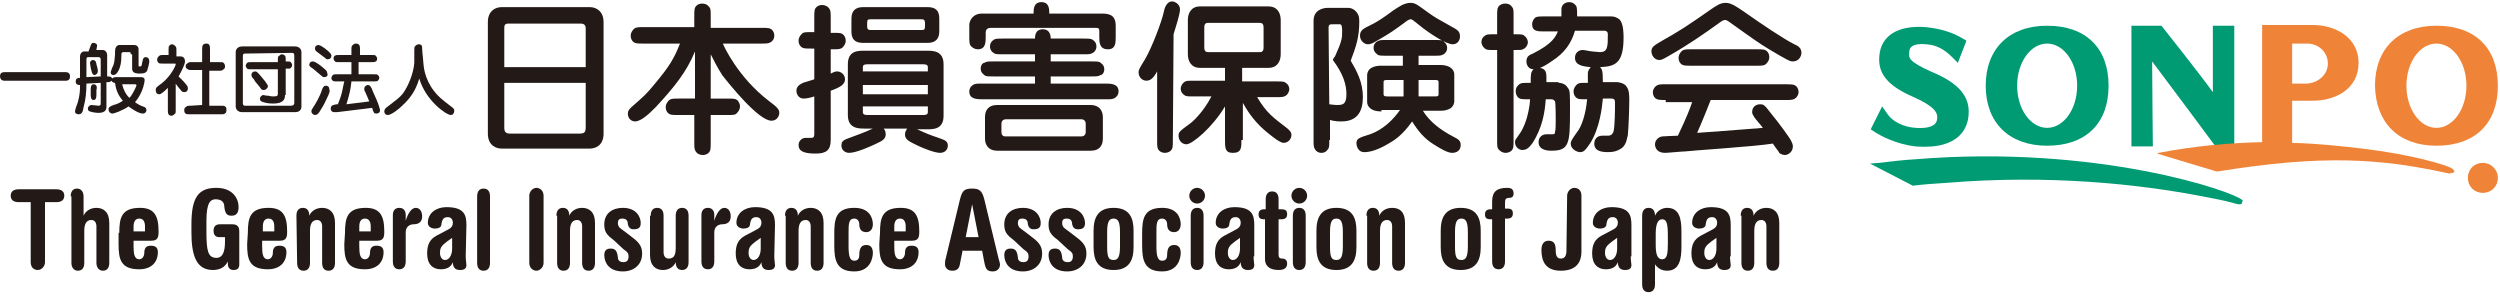
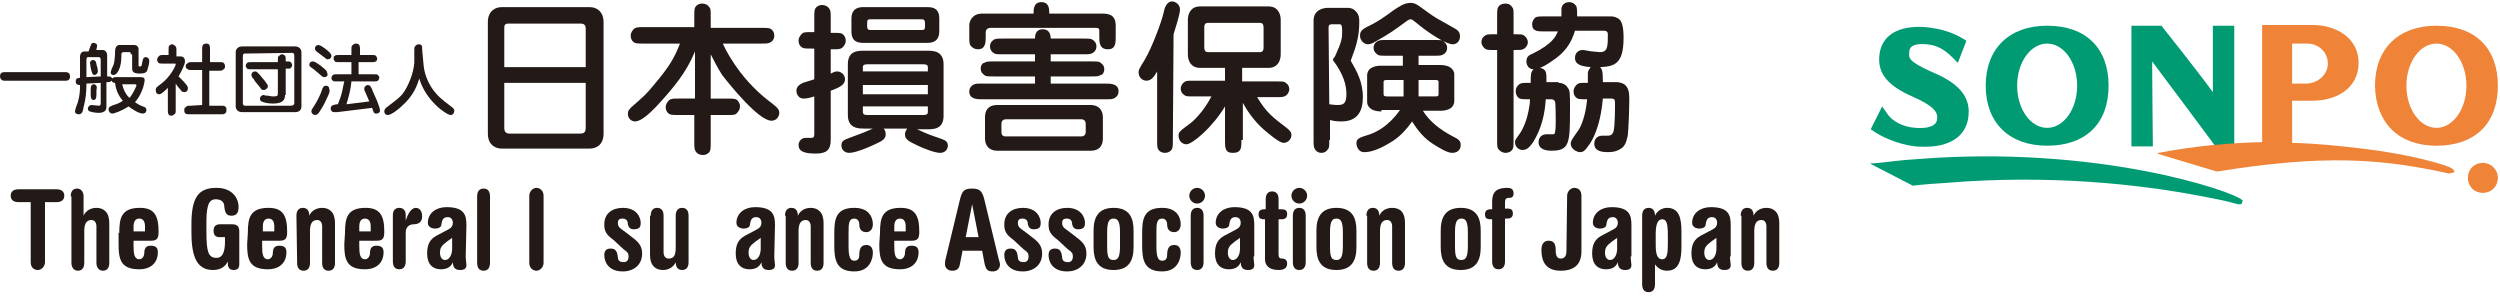
<svg xmlns="http://www.w3.org/2000/svg" version="1.1" baseProfile="tiny" id="header-logo" x="0px" y="0px" viewBox="0 0 350 42" xml:space="preserve">
  <g>
    <path id="Fill-1" fill-rule="evenodd" fill="#231916" d="M70.6,11.6v6.3c0,0.2,0,0.8,0.7,0.8h9.9c0.7,0,0.8-0.3,0.8-0.9v-6.2   C82,11.6,70.6,11.6,70.6,11.6z M82,9.4V4.1c0-0.3,0-0.8-0.7-0.8H71.2c-0.6,0-0.6,0.3-0.6,0.7v5.4H82z M84.5,18.7   c0,1.8-1.3,2.1-1.9,2.1H70.2c-0.7,0-1.9-0.4-1.9-2.1V3.1c0-1.6,1.1-2.1,1.9-2.1h12.4c0.9,0,1.9,0.6,1.9,2.1V18.7z" />
    <path id="Fill-3" fill-rule="evenodd" fill="#231916" d="M99.5,13.8h2.3c0.9,0,1.2,0,1.5,0.3c0.2,0.3,0.3,0.5,0.3,0.8   c0,0.4-0.2,0.7-0.5,1c-0.2,0.2-0.5,0.2-1.3,0.2h-2.3v3.8c0,0.9,0,1.2-0.3,1.5c-0.2,0.2-0.5,0.3-0.8,0.3c-0.5,0-0.8-0.2-1-0.5   s-0.2-0.6-0.2-1.3v-3.8H95c-0.9,0-1.2,0-1.5-0.3c-0.2-0.2-0.3-0.5-0.3-0.8c0-0.4,0.2-0.7,0.5-1c0.3-0.2,0.6-0.2,1.3-0.2h2.3V7.2   c-1.2,2.9-2.9,5-5.5,7.8c-0.8,0.8-2,2-2.9,2c-0.4,0-1-0.3-1-1.1c0-0.4,0.2-0.6,0.5-0.9c1.7-1.5,2-1.7,3.3-3.3   c2.1-2.5,2.7-3.6,3.5-5.6h-5.1c-0.9,0-1.2,0-1.5-0.3c-0.2-0.2-0.3-0.5-0.3-0.8c0-0.5,0.3-0.8,0.5-1c0.3-0.2,0.6-0.2,1.3-0.2h7.1   V2.3c0-0.9,0-1.2,0.3-1.5c0.2-0.2,0.5-0.3,0.8-0.3c0.5,0,0.8,0.2,1,0.5c0.2,0.2,0.2,0.5,0.2,1.3v1.6h7.1c0.9,0,1.2,0,1.5,0.3   c0.2,0.2,0.3,0.5,0.3,0.8c0,0.5-0.3,0.8-0.5,0.9c-0.3,0.2-0.6,0.2-1.3,0.2h-5.4c0.1,0.3,2.1,4.7,6.4,8c1.2,0.9,1.5,1.2,1.5,1.7   c0,0.4-0.3,1.1-1.1,1.1c-1.8,0-5.9-5.1-6.9-6.4c-0.7-1.1-1.2-2.1-1.6-2.9C99.5,7.6,99.5,13.8,99.5,13.8z" />
    <path id="Fill-5" fill-rule="evenodd" fill="#231916" d="M128.9,4.2c0.5,0,0.6,0,0.6-0.6V3.3c0-0.6-0.2-0.6-0.6-0.6H122   c-0.5,0-0.6,0-0.6,0.6v0.3c0,0.6,0.2,0.6,0.6,0.6H128.9z M120.8,14.9v0.8c0,0.4,0.4,0.4,0.7,0.4h7.7c0.3,0,0.7,0,0.7-0.4v-0.8   C129.9,14.9,120.8,14.9,120.8,14.9z M120.8,13.2h9.1v-1.3h-9.1C120.8,11.9,120.8,13.2,120.8,13.2z M129.9,10V9.4   c0-0.4-0.4-0.4-0.7-0.4h-7.7c-0.3,0-0.7,0-0.7,0.4V10H129.9z M120.8,6c-1.1,0-1.6-0.5-1.6-1.6V2.6c0-1.1,0.6-1.6,1.6-1.6h9.1   c1.1,0,1.6,0.5,1.6,1.6v1.8c0,1.1-0.6,1.6-1.6,1.6C129.9,6,120.8,6,120.8,6z M123.7,18c0.1,0.1,0.3,0.3,0.3,0.8   c0,0.6-0.4,0.9-1.3,1.3c-0.6,0.3-2.8,1.3-3.8,1.3c-0.7,0-1.1-0.5-1.1-1c0-0.7,0.3-0.8,1.4-1.2c1.1-0.4,1.9-0.7,3-1.2H121   c-0.8,0-2.3,0-2.3-1.9V9c0-1.9,1.4-1.9,2.3-1.9h8.8c0.8,0,2.3,0,2.3,1.9v7.2c0,1.9-1.4,1.9-2.3,1.9h-1.4c1.3,0.6,1.8,0.8,3,1.2   c0.8,0.3,1.3,0.4,1.3,1.1c0,0.3-0.2,1-1.1,1c-0.7,0-2.3-0.6-3.3-1.1c-1.3-0.6-1.6-0.9-1.6-1.5c0-0.4,0.2-0.6,0.3-0.8   C127,18,123.7,18,123.7,18z M116.6,4.6c1,0,1.2,0,1.5,0.3c0.2,0.2,0.3,0.5,0.3,0.8c0,0.5-0.3,0.8-0.5,1c-0.3,0.2-0.6,0.2-1.3,0.2   h-0.3v3.4c0.4-0.2,0.6-0.3,0.9-0.3c0.5,0,1.1,0.4,1.1,1.1c0,0.7-0.6,1.1-2,1.6v6.9c0,1.4-0.6,1.9-2.1,1.9c-1.6,0-2.4-0.3-2.4-1.2   c0-0.5,0.4-1,1-1c0.1,0,0.6,0,0.8,0c0.4,0,0.4-0.3,0.4-0.6v-5.2c-0.6,0.2-1.1,0.3-1.5,0.3c-0.6,0-1-0.5-1-1.1   c0-0.5,0.3-0.8,0.9-1.1c0.3-0.1,1.3-0.4,1.6-0.5V6.8h-0.4c-0.9,0-1.2,0-1.5-0.3c-0.2-0.2-0.3-0.5-0.3-0.8c0-0.5,0.3-0.8,0.5-1   s0.5-0.2,1.3-0.2h0.4v-2c0-0.9,0-1.2,0.3-1.5c0.2-0.2,0.5-0.3,0.8-0.3c0.4,0,0.8,0.2,1,0.5s0.2,0.6,0.2,1.3v2.1H116.6z" />
    <path id="Fill-7" fill-rule="evenodd" fill="#231916" d="M140.8,16.7c-0.3,0-0.6,0.2-0.6,0.6v1.2c0,0.4,0.2,0.6,0.6,0.6h10.6   c0.3,0,0.6-0.2,0.6-0.6v-1.2c0-0.3-0.2-0.6-0.6-0.6H140.8z M152.7,14.7c1.1,0,1.7,0.7,1.7,1.7v3c0,1-0.5,1.7-1.7,1.7h-13.1   c-1.1,0-1.7-0.7-1.7-1.7v-3c0-1,0.5-1.7,1.7-1.7H152.7z M154.1,1.9c0.9,0,2.1,0,2.1,1.7v1.5c0,0.9,0,1.8-1.1,1.8   c-1.2,0-1.2-1-1.2-1.8V4.3c0-0.3-0.1-0.4-0.5-0.4h-14.7c-0.5,0-0.7,0.3-0.7,0.6v0.6c0,0.8,0,1.8-1.1,1.8c-0.4,0-0.7-0.2-0.8-0.3   c-0.4-0.3-0.4-0.6-0.4-1.5V3.5c0-0.5,0.4-1.6,1.8-1.6h7.2c0-0.6,0-1.6,1.1-1.6s1.1,1,1.1,1.6H154.1z M140.4,7.6   c-0.8,0-1.1,0-1.3-0.2c-0.2-0.1-0.5-0.4-0.5-0.9s0.3-0.8,0.5-0.9c0.2-0.2,0.6-0.2,1.3-0.2h4.5c0-0.3,0-1.3,1.1-1.3s1.1,1.1,1.1,1.3   h4.6c0.7,0,1.1,0,1.3,0.2c0.2,0.1,0.5,0.4,0.5,0.9s-0.3,0.8-0.5,0.9c-0.3,0.2-0.6,0.2-1.3,0.2h-4.6v1h5.7c0.8,0,1.1,0,1.3,0.2   c0.1,0.1,0.5,0.3,0.5,0.9c0,0.5-0.3,0.8-0.5,0.8c-0.3,0.2-0.6,0.2-1.3,0.2h-5.7v1h7.6c0.8,0,1.9,0,1.9,1.1c0,0.4-0.2,0.7-0.5,0.9   s-0.6,0.2-1.3,0.2h-17.2c-0.8,0-1.9,0-1.9-1.1c0-0.4,0.2-0.7,0.5-0.9s0.6-0.2,1.3-0.2h7.4v-1h-5.8c-0.8,0-1.1,0-1.3-0.2   c-0.1-0.1-0.5-0.3-0.5-0.9c0-0.5,0.3-0.8,0.5-0.8c0.3-0.2,0.6-0.2,1.3-0.2h5.8v-1C144.9,7.6,140.4,7.6,140.4,7.6z" />
    <path id="Fill-10" fill-rule="evenodd" fill="#231916" d="M169.1,3.2c-0.4,0-0.5,0.3-0.5,0.6v2.9c0,0.4,0.2,0.6,0.5,0.6h7.3   c0.4,0,0.5-0.3,0.5-0.6V3.8c0-0.4-0.2-0.6-0.5-0.6C176.4,3.2,169.1,3.2,169.1,3.2z M173.8,19.6c0,1.1,0,1.8-1.2,1.8   c-1.1,0-1.1-0.7-1.1-1.8v-4.7c-1.8,3-4.6,5.3-5.4,5.3c-0.6,0-1.1-0.5-1.1-1.2c0-0.5,0.1-0.6,1.6-1.7c0.3-0.2,1.8-1.5,3-3.8h-2.5   c-0.8,0-1.1,0-1.3-0.2c-0.5-0.3-0.5-0.8-0.5-0.9c0-0.4,0.3-0.8,0.5-0.9c0.2-0.2,0.5-0.2,1.3-0.2h4.4V9.5H168   c-1.2,0-1.7-0.9-1.7-1.9V2.8c0-1,0.5-1.9,1.7-1.9h9.6c1.2,0,1.7,0.9,1.7,1.9v4.8c0,1-0.5,1.9-1.7,1.9h-3.7v1.9h4.8   c0.8,0,1.1,0,1.3,0.2c0.5,0.3,0.5,0.8,0.5,0.9c0,0.4-0.3,0.8-0.5,0.9c-0.3,0.2-0.6,0.2-1.3,0.2H176c1.3,2.2,2.3,2.9,4,4.2   c0.8,0.6,0.8,0.9,0.8,1.1c0,0.6-0.5,1.1-1.1,1.1s-2.1-1.3-2.7-1.8c-1.6-1.4-2.5-2.9-3-3.8v5.2H173.8z M164.2,19.6   c0,0.9,0,1.2-0.3,1.5c-0.1,0.1-0.4,0.3-0.8,0.3c-0.3,0-0.6-0.1-0.8-0.3c-0.3-0.3-0.3-0.6-0.3-1.5V10c-0.4,0.7-0.8,1.3-1.5,1.3   c-0.5,0-1.1-0.4-1.1-1.2c0-0.3,0.1-0.5,0.9-1.8c1-1.7,2.3-5.2,2.6-6.5c0.1-0.6,0.4-1.6,1.2-1.6c0.4,0,1.1,0.4,1.1,1.1   s-0.6,2.5-0.9,3.5L164.2,19.6L164.2,19.6z" />
    <path id="Fill-13" fill-rule="evenodd" fill="#231916" d="M198.6,13.5h2.2c0.4,0,0.6,0,0.6-0.3v-1.7c0-0.3-0.2-0.3-0.6-0.3h-2.2   V13.5z M196.5,11.2h-2.2c-0.4,0-0.6,0-0.6,0.3v1.7c0,0.3,0.3,0.3,0.6,0.3h2.2V11.2z M203.4,6.2c-1,0-3.3-1.6-4.1-2.2   c-1.5-1.2-1.6-1.3-1.8-1.3s-0.3,0.1-0.5,0.2c-1.9,1.4-2.3,1.7-4.4,2.9c-0.5,0.3-0.8,0.4-1.1,0.4c-0.5,0-1.1-0.5-1.1-1.2   c0-0.8,0.5-1,1.7-1.6c0.8-0.4,1.7-1,2.9-1.9c0.9-0.6,1.6-1.1,2.5-1.1c0.7,0,1.1,0.4,2.5,1.4c1,0.7,1,0.7,3.7,2.2   c0.3,0.2,0.7,0.4,0.7,1.1C204.4,5.8,203.9,6.2,203.4,6.2z M193.4,15.6c-1.8,0-2-1-2-1.3v-3.8c0,0,0-0.8,0.8-1.1   c0.5-0.2,0.9-0.2,1.2-0.2h3V7.8h-2.3c-0.8,0-1.1,0-1.3-0.2c-0.4-0.3-0.5-0.6-0.5-0.9c0-0.5,0.3-0.8,0.5-0.9   c0.3-0.2,0.6-0.2,1.3-0.2h6.7c0.8,0,1.1,0,1.3,0.2c0.4,0.3,0.5,0.6,0.5,0.9c0,0.5-0.3,0.8-0.5,0.9c-0.3,0.2-0.6,0.2-1.3,0.2h-2.2   v1.3h3c1.8,0,2,1,2,1.3v3.8c0,0,0,0.8-0.8,1.1c-0.5,0.2-0.8,0.2-1.2,0.2h-2.4c1,1.6,2.5,2.7,4.2,3.6c0.8,0.4,1.1,0.6,1.1,1.2   c0,0.8-0.6,1.1-1.2,1.1c-0.7,0-1.8-0.7-2.6-1.2c-1.3-0.8-2.2-1.9-3-3.2c-1.4,2-2.6,2.7-3.3,3.1c-1.5,0.9-2.6,1.2-3.4,1.2   c-1,0-1.1-1.1-1.1-1.2c0-0.7,0.3-0.8,1.9-1.3c0.8-0.3,2.5-1,4.2-3.4h-2.6V15.6z M186.1,14.6c0.2,0,0.6,0.1,1.1,0.1   c0.8,0,1.3-0.1,1.3-1.5c0-1.3-0.4-2.8-1.9-4.8c0.1-0.3,0.2-0.4,0.3-0.5c1-2.2,1-2.6,1-3.5c0-0.4,0-1-0.3-1h-1c-0.4,0-0.6,0-0.6,0.5   L186.1,14.6L186.1,14.6z M186.1,19.6c0,0.8,0,1.1-0.2,1.3c-0.3,0.5-0.8,0.5-0.9,0.5c-0.5,0-0.8-0.3-0.9-0.5   c-0.2-0.3-0.2-0.6-0.2-1.3V2.9c0-1.5,1.3-1.8,2-1.8h2.8c0.6,0,1,0.3,1.3,0.7c0.2,0.3,0.3,0.6,0.3,1.2c0,2.1-0.4,3.4-1.2,5.5   c0.8,1.4,1.7,2.9,1.7,5.1c0,1.9-0.7,3.4-3,3.4c-0.3,0-0.9,0-1.6-0.2v2.8H186.1z" />
    <path id="Fill-15" fill-rule="evenodd" fill="#231916" d="M218.2,11.6c0.1,0,0.9,0,1.3,0.7c0.3,0.4,0.3,0.6,0.3,3.2   c0,4.6-0.1,5.6-2.6,5.6c-0.8,0-1.8-0.2-1.8-1.2c0-0.7,0.5-1.1,1.1-1.1c0.1,0,0.8,0,0.9,0c0.2,0,0.3-0.1,0.3-0.3   c0.1-0.3,0.1-1.2,0.1-1.6c0-0.3,0-2.5-0.1-2.7s-0.3-0.3-0.5-0.3h-0.8c-0.1,1.8-0.5,4.1-1.9,6.2c-0.4,0.5-0.7,0.9-1.4,0.9   c-0.3,0-1-0.3-1-1.1c0-0.3,0.1-0.4,0.6-1.1c0.6-0.8,1.1-2.2,1.3-3.3c0.1-0.5,0.2-1.1,0.2-1.6c-1.2,0-1.4,0-1.7-0.3   c-0.1-0.1-0.3-0.4-0.3-0.8c0-0.2,0-0.6,0.5-1c0.3-0.2,0.4-0.2,1.6-0.2c0-1.2,0-1.5,0.4-1.9c-0.7,0-1-0.6-1-1.1   c0-0.7,0.4-0.9,0.9-1.1c2.8-1.4,3.2-2.4,3.5-3.1h-1.9c-0.9,0-1.7,0-1.7-1c0-0.5,0.3-0.8,0.4-0.9c0.2-0.2,0.6-0.2,1.3-0.2h2.4v-1   c0-0.7,0.6-1,1.1-1c0.7,0,1,0.6,1,0.6c0.1,0.3,0.1,0.9,0.1,1.4h4.8c0.3,0,0.8,0.1,1.2,0.5c0.5,0.6,0.5,2,0.5,2.5   c0,3.7-1.3,4-3.3,4.1c0.3,0.3,0.4,0.5,0.4,2.1h2c0.1,0,1,0.1,1.3,0.6c0.4,0.5,0.4,1.3,0.4,1.9c0,1.3-0.1,3.9-0.2,4.9   c-0.1,0.4-0.2,1.3-0.8,1.8c-0.7,0.5-1.3,0.6-2,0.6c-1,0-1.9-0.2-1.9-1.2c0-0.6,0.4-1.1,1.1-1.1c0.1,0,0.7,0,0.8,0   c0.5,0,0.7-0.3,0.8-0.6c0.2-0.9,0.2-3.1,0.2-4.1c0-0.3-0.1-0.5-0.5-0.5h-1.2c-0.1,1.1-0.4,4.1-1.8,6.3c-0.7,1-0.9,1.2-1.4,1.2   c-0.4,0-1.3-0.4-1.3-1.2c0-0.3,0.1-0.5,1.1-1.9c0.4-0.6,1-2.1,1.2-4.3c-1.1,0-1.3,0-1.6-0.3c-0.2-0.2-0.3-0.5-0.3-0.8   c0-0.5,0.3-0.8,0.5-1c0.3-0.2,0.4-0.2,1.5-0.2c0-0.2,0-1.1,0-1.3c0-0.5,0.3-0.7,0.4-0.9c-1.2-0.1-2.2-0.3-2.2-1.3   c0-0.7,0.5-1.1,1.1-1.1c0.2,0,1.1,0.2,1.3,0.2s0.8,0.1,1.1,0.1c1.1,0,1.1-0.8,1.1-2.5c0-0.5-0.4-0.5-0.6-0.5h-4   c-0.5,1.7-1.4,3.1-3.3,4.3c-0.7,0.5-1.3,0.8-1.6,0.9c1,0.2,0.9,0.8,0.9,2h1.7V11.6z M209.2,7c-0.8,0-1.1,0-1.3-0.2   c-0.4-0.3-0.5-0.7-0.5-0.9c0-0.5,0.3-0.8,0.5-0.9c0.2-0.2,0.5-0.2,1.3-0.2h0.4V2.3c0-0.9,0-1.2,0.3-1.5c0.1-0.1,0.4-0.3,0.8-0.3   c0.2,0,0.7,0,1,0.5c0.2,0.2,0.2,0.5,0.2,1.3v2.5c1.1,0,1.3,0,1.5,0.2c0.4,0.3,0.5,0.7,0.5,0.9c0,0.5-0.4,0.9-0.7,1   C213,7,212.9,7,211.9,7v12.6c0,0.9,0,1.2-0.3,1.5c-0.1,0.1-0.4,0.3-0.8,0.3c-0.1,0-0.6,0-1-0.5c-0.2-0.2-0.2-0.5-0.2-1.3V7H209.2z" />
-     <path id="Fill-17" fill-rule="evenodd" fill="#231916" d="M245.9,6.9c0.9,0,1.2,0,1.5,0.3c0.2,0.2,0.3,0.5,0.3,0.8   c0,0.5-0.3,0.8-0.5,1c-0.3,0.2-0.6,0.2-1.3,0.2h-9.1c-0.9,0-1.2,0-1.5-0.3c-0.2-0.2-0.3-0.5-0.3-0.8c0-0.5,0.3-0.8,0.5-1   c0.3-0.2,0.6-0.2,1.3-0.2C236.8,6.9,245.9,6.9,245.9,6.9z M233.2,14c-0.8,0-1.2,0-1.5-0.3c-0.2-0.2-0.3-0.5-0.3-0.8   s0.2-0.7,0.5-0.9s0.6-0.2,1.3-0.2H250c0.8,0,1.2,0,1.5,0.3c0.2,0.2,0.3,0.5,0.3,0.8s-0.2,0.7-0.5,0.9S250.6,14,250,14h-10.5   c-0.3,0.8-1.4,3.5-1.9,4.6c2.7-0.2,4.3-0.3,8-0.6c0.4,0,0.9-0.1,1.2-0.1c-0.2-0.3-1.1-1.3-1.2-1.5c-0.2-0.3-0.3-0.5-0.3-0.7   c0-0.8,0.6-1.1,1.1-1.1c0.4,0,0.6,0,1.4,1.1c1.4,1.7,2.6,3.4,2.9,3.9c0.2,0.4,0.3,0.6,0.3,0.9c0,0.8-0.7,1.2-1.1,1.2   c0,0-0.5,0-0.8-0.3c0-0.1-0.6-0.8-0.9-1.3c-2.3,0.4-11.7,1-12.3,1.1c-0.4,0-2.4,0.2-2.8,0.2c-1.1,0-1.4-0.7-1.4-1.2s0.4-1,1-1.1   c0.2,0,1.5-0.1,2.2-0.1c1.2-2.5,1.7-3.8,2-4.7h-3.7V14z M242,3c-0.3-0.2-0.4-0.2-0.5-0.2c-0.2,0-0.4,0.1-0.8,0.4   c-2.1,1.5-4.2,3-7.2,4.7c-0.7,0.4-0.9,0.5-1.2,0.5c-0.7,0-1.1-0.7-1.1-1.2c0-0.6,0.3-0.8,1.5-1.5c2.5-1.4,3.7-2.2,6.7-4.3   c0.9-0.6,1.4-1,2.2-1s1.5,0.5,3.8,2.1c0.7,0.5,4.2,2.9,5.8,3.7c0.5,0.2,1,0.5,1,1.2c0,0.4-0.3,1.2-1.2,1.2c-0.3,0-0.4,0-1.8-0.8   c-2.4-1.4-2.7-1.6-5.1-3.3L242,3z" />
    <path id="Fill-19" fill-rule="evenodd" fill="#231916" d="M28.3,14.7V9.8h-1.4c-0.4,0-0.5,0-0.6-0.1C26.1,9.6,26,9.5,26,9.3   c0-0.1,0-0.3,0.2-0.4c0.2-0.2,0.3-0.2,0.7-0.2h1.4V7c0-0.5,0-0.9,0.6-0.9c0.5,0,0.5,0.4,0.5,0.9v1.7h1.3c0.4,0,0.5,0,0.6,0.1   s0.2,0.2,0.2,0.5c0,0.1,0,0.3-0.2,0.4c-0.2,0.2-0.3,0.2-0.7,0.2h-1.3v4.9h1.6c0.4,0,0.5,0,0.6,0.1c0.2,0.1,0.2,0.3,0.2,0.5   c0,0.1,0,0.3-0.1,0.4C31.4,16,31.3,16,30.9,16h-4.3c-0.4,0-0.5,0-0.6-0.1c-0.2-0.1-0.2-0.3-0.2-0.5c0-0.1,0-0.3,0.2-0.4   c0.2-0.2,0.3-0.2,0.7-0.2L28.3,14.7L28.3,14.7z M23.5,12.3c-0.3,0.3-0.9,0.9-1.2,0.9c-0.3,0-0.5-0.2-0.5-0.6c0-0.3,0.1-0.4,0.8-0.9   c1.3-1,2-2.5,2-2.7c0-0.1,0-0.1-0.2-0.1h-1.6c-0.4,0-0.5,0-0.6-0.1S22,8.6,22,8.3c0-0.1,0.1-0.3,0.2-0.4c0.2-0.2,0.3-0.2,0.7-0.2   h0.7V7c0-0.3,0-0.5,0.1-0.6s0.2-0.2,0.4-0.2c0.1,0,0.3,0.1,0.4,0.2c0.2,0.2,0.2,0.3,0.2,0.7v0.8h0.6c0.4,0,0.6,0.3,0.6,0.7   c0,0.4-0.5,1.4-0.9,2.1c0.2,0.2,0.5,0.5,0.7,0.7c0.6,0.7,0.6,0.7,0.6,1c0,0.4-0.3,0.5-0.5,0.5s-0.4-0.1-0.5-0.3   c-0.1-0.1-0.6-0.7-0.7-0.9v3.6c0,0.5,0,0.6-0.2,0.7c-0.1,0.1-0.2,0.2-0.4,0.2c-0.5,0-0.5-0.4-0.5-0.9V12.3z" />
    <path id="Fill-21" fill-rule="evenodd" fill="#231916" d="M36.9,12.6c-0.3,0-0.3-0.1-0.6-0.5c-0.5-0.6-0.6-0.7-0.7-0.9   c0-0.1-0.3-0.3-0.3-0.4c-0.1-0.2-0.1-0.2-0.1-0.3c0-0.3,0.2-0.5,0.5-0.5c0.2,0,0.3,0,1.1,1c0.2,0.2,0.4,0.5,0.6,0.8   c0.1,0.1,0.1,0.2,0.1,0.4C37.4,12.3,37.3,12.6,36.9,12.6z M39.9,13.3c0,0.6-0.2,1.2-1.7,1.2c-0.8,0-1.4-0.2-1.6-0.3   c-0.2-0.1-0.2-0.3-0.2-0.4c0-0.3,0.3-0.5,0.5-0.5c0,0,0.3,0.1,0.6,0.1c0.2,0,0.4,0.1,0.7,0.1c0.7,0,0.7-0.1,0.7-0.5V9.7h-3.7   c-0.4,0-0.5,0-0.6-0.1c-0.2-0.2-0.2-0.4-0.2-0.4c0-0.2,0.2-0.4,0.2-0.4c0.1-0.1,0.3-0.1,0.6-0.1h3.7V8.5c0-0.5,0-0.6,0.2-0.7   c0.1-0.1,0.2-0.2,0.4-0.2s0.4,0.2,0.4,0.2C40,7.9,40,8.1,40,8.4v0.2c0.5,0,0.6,0,0.7,0.1c0.2,0.2,0.2,0.4,0.2,0.4   c0,0.3-0.2,0.4-0.3,0.5c-0.1,0-0.2,0-0.6,0v3.7H39.9z M34.3,7.5C34,7.5,34,7.7,34,7.9v6.5c0,0.3,0.1,0.4,0.3,0.4h6.4   c0.3,0,0.5-0.1,0.5-0.4V7.8c0-0.3-0.1-0.4-0.3-0.4L34.3,7.5L34.3,7.5z M33,7.3c0-0.4,0.3-0.8,0.9-0.8h7.4c0.6,0,0.9,0.4,0.9,0.8   v7.6c0,0.5-0.3,0.8-0.9,0.8h-7.4c-0.6,0-0.9-0.4-0.9-0.8V7.3z" />
    <path id="Fill-23" fill-rule="evenodd" fill="#231916" d="M51.7,14.2c-0.1-0.3-0.4-0.9-0.6-1.4C51,12.7,51,12.6,51,12.4   c0-0.3,0.3-0.5,0.5-0.5c0.3,0,0.5,0.3,0.7,0.9c0.4,0.9,0.7,1.5,0.9,2.2c0.1,0.3,0.1,0.4,0.1,0.5c0,0.2-0.2,0.4-0.5,0.4   c-0.4,0-0.4-0.2-0.6-0.8l-4.9,0.6c-0.2,0-0.3,0-0.4,0c-0.4,0-0.5-0.3-0.5-0.5c0-0.5,0.4-0.5,0.8-0.6h0.2c0.2-0.6,0.4-0.9,0.6-1.8   c0.1-0.5,0.2-1,0.3-1.4h-1c-0.4,0-0.5,0-0.6-0.1c-0.2-0.1-0.2-0.3-0.2-0.4c0-0.2,0.2-0.4,0.2-0.4c0.1-0.1,0.3-0.1,0.6-0.1h2V8.7   h-1.7c-0.4,0-0.5,0-0.6-0.1c-0.2-0.2-0.2-0.4-0.2-0.4c0-0.2,0.1-0.4,0.2-0.4c0.1-0.1,0.3-0.1,0.6-0.1h1.7V7c0-0.4,0-0.6,0.2-0.7   c0.1-0.1,0.2-0.2,0.4-0.2c0.6,0,0.6,0.4,0.6,0.9v0.7H52c0.4,0,0.5,0,0.6,0.1c0.2,0.2,0.2,0.4,0.2,0.4c0,0.2-0.1,0.4-0.2,0.4   c-0.1,0.1-0.3,0.1-0.6,0.1h-1.8v1.7h2.1c0.4,0,0.5,0,0.6,0.1c0.2,0.2,0.2,0.3,0.2,0.4c0,0.2-0.2,0.4-0.2,0.4   c-0.1,0.1-0.3,0.1-0.6,0.1h-3.1c-0.1,1.2-0.4,2.2-0.7,3.2L51.7,14.2z M46.1,7.3c0.1,0.1,0.3,0.3,0.3,0.5c0,0.3-0.2,0.5-0.5,0.5   c-0.2,0-0.2,0-0.4-0.2c-0.4-0.3-0.8-0.6-1.2-0.9c-0.1-0.1-0.2-0.2-0.2-0.4c0-0.4,0.3-0.5,0.5-0.5C45.1,6.4,45.9,7.1,46.1,7.3z    M45.7,13.9c-0.4,0.9-0.7,1.3-1,1.8c-0.2,0.3-0.4,0.4-0.6,0.4c-0.2,0-0.5-0.2-0.5-0.5c0-0.2,0-0.2,0.2-0.5c0.4-0.6,1-1.6,1.3-2.6   c0.1-0.2,0.2-0.5,0.5-0.5c0.5,0,0.5,0.4,0.5,0.5C46.2,12.7,46.2,12.9,45.7,13.9z M45.4,10.8c-0.2,0-0.2,0-1-0.7   c-0.1-0.1-0.7-0.6-0.9-0.7c-0.1-0.1-0.2-0.2-0.2-0.3c0-0.2,0.1-0.5,0.5-0.5c0.2,0,0.4,0.1,1.1,0.6c0.7,0.6,0.9,0.7,0.9,1   C46,10.6,45.7,10.8,45.4,10.8z" />
    <path id="Fill-25" fill-rule="evenodd" fill="#231916" d="M56.2,14.9c-0.3,0.3-1.4,1.2-1.9,1.2s-0.5-0.5-0.5-0.5   c0-0.3,0.2-0.5,0.5-0.7c1.3-1,1.6-1.2,2.1-1.8c0.8-1.1,1.5-2.9,1.6-4.3c0-0.4,0-1.4,0-1.6c0-0.5,0-0.6,0.1-0.7   c0.1-0.2,0.4-0.3,0.5-0.3c0.5,0,0.5,0.3,0.5,0.6c0,0.4,0.2,2,0.2,2.3c0.1,1.2,0.7,3.3,2.7,4.9c0.2,0.2,1.3,1,1.4,1.1   c0.1,0.1,0.2,0.2,0.2,0.4s-0.1,0.6-0.5,0.6c-0.6,0-3.5-2-4.4-5.1C58.4,11.9,58,13.3,56.2,14.9" />
    <path id="Fill-27" fill-rule="evenodd" fill="#231916" d="M0.6,11.3C0,11.3,0,10.7,0,10.7c0-0.4,0.2-0.6,0.6-0.6h8.6   c0.6,0,0.6,0.5,0.6,0.6c0,0.4-0.2,0.6-0.6,0.6H0.6z" />
    <path id="Fill-30" fill-rule="evenodd" fill="#231916" d="M17.1,11.8c0.2,0.8,0.5,1.4,1,1.9c0.3-0.2,0.8-1.2,1-1.7   c0-0.1,0-0.2-0.2-0.2H17.1z M18.3,7.6c0-0.3,0-0.3-0.3-0.3h-0.7c-0.2,0-0.3,0.1-0.3,0.3c0,1-0.1,1.9-0.6,2.6   c-0.2,0.2-0.3,0.3-0.5,0.3c-0.4,0-0.4-0.3-0.4-0.4c0-0.1,0.1-0.3,0.2-0.6C16,8.9,16,8.8,16.1,7.7c0-0.3,0-0.9,0.1-1   c0-0.1,0.2-0.4,0.5-0.4h2.1c0.3,0,0.6,0.2,0.6,0.6v2.2c0,0.2,0,0.2,0.2,0.2s0.2,0,0.3-0.5C20,8.4,20,8,20.4,8   c0.2,0,0.5,0.1,0.5,0.6c0,0.3-0.2,1-0.3,1.3c-0.1,0.2-0.3,0.4-1,0.4c-0.8,0-1.1-0.2-1.1-0.7v-2H18.3z M12.8,9.9   c-0.1-0.3-0.2-1-0.2-1.1c0-0.2,0.2-0.4,0.4-0.4c0.4,0,0.5,0.4,0.5,0.6c0.1,0.3,0.2,0.7,0.2,1c0,0.2-0.2,0.5-0.5,0.5   C13,10.5,12.9,10.3,12.8,9.9z M14.1,10.7V8.4C14.1,8.1,14,8,13.8,8h-1.4c-0.2,0-0.3,0-0.3,0.4v2.4L14.1,10.7z M19.7,10.8   c0.6,0,0.6,0.3,0.5,0.8c-0.1,0.6-0.5,1.8-1.3,2.7c0.4,0.3,0.8,0.5,1.1,0.6c0.4,0.1,0.5,0.3,0.5,0.5c0,0.3-0.2,0.5-0.5,0.5   c-0.6,0-1.6-0.7-2-1c-0.9,0.6-2,1-2.3,1c-0.2,0-0.5-0.2-0.5-0.6c0-0.3,0.2-0.4,0.7-0.6c0.4-0.1,0.9-0.3,1.3-0.6   c-0.8-0.9-1-1.8-1.1-2.5c-0.1,0-0.3,0-0.5-0.3c-0.2,0.2-0.2,0.2-0.7,0.2V15c0,0.6-0.5,0.8-1.1,0.8c-0.4,0-1-0.1-1.2-0.2   c-0.1,0-0.3-0.1-0.3-0.4c0-0.3,0.3-0.5,0.5-0.5s0.8,0.1,1,0.1c0.3,0,0.3-0.2,0.3-0.4v-2.8l-2,0.1c0,1.2-0.1,2.2-0.4,3.3   c-0.1,0.6-0.2,1-0.7,1c-0.2,0-0.5-0.1-0.5-0.4c0-0.2,0.3-1.1,0.4-1.3c0.3-1.1,0.3-1.7,0.3-2.4c-0.2,0-0.6,0-0.6-0.5   s0.4-0.5,0.6-0.5v-3c0-0.3,0.2-0.7,0.6-0.7h0.6l0.1-0.3C12.8,6.1,12.8,6,13.1,6c0.1,0,0.5,0.1,0.5,0.4c0,0.1-0.1,0.4-0.1,0.6h0.9   C14.7,7,15,7.3,15,7.7v3c0.3,0,0.6,0,0.7,0.3c0.2-0.2,0.3-0.2,0.7-0.2H19.7z" />
    <path id="Fill-32" fill-rule="evenodd" fill="#231916" d="M13.1,11.8c-0.4,0-0.4,0.5-0.4,0.8v0.6c0,0.3,0,0.8,0.4,0.8   s0.4-0.5,0.4-0.8v-0.6C13.6,12.3,13.6,11.8,13.1,11.8" />
    <path id="Fill-34" fill-rule="evenodd" fill="#231916" d="M7.9,26.5c0.8,0,1.1,0.4,1.1,0.9s-0.3,0.9-1.1,0.9H6.3v8.4   c0,0.6-0.5,1.1-1,1.1c-0.6,0-1-0.4-1-1.1v-8.4H2.6c-0.8,0-1.1-0.4-1.1-0.9s0.3-0.9,1.1-0.9C2.6,26.5,7.9,26.5,7.9,26.5z" />
    <path id="Fill-36" fill-rule="evenodd" fill="#231916" d="M9.9,27.5c0-0.8,0.4-1.1,0.9-1.1s0.9,0.4,0.9,1.1v2.7l0,0   c0.3-0.7,1-1.1,1.8-1.1c1,0,1.8,0.6,1.8,2.1v5.6c0,0.8-0.4,1.1-0.9,1.1s-0.9-0.4-0.9-1.1v-5.1c0-0.6-0.3-0.9-0.7-0.9   c-0.6,0-1,0.4-1,1.5v4.5c0,0.8-0.4,1.1-0.9,1.1S10,37.5,10,36.8v-9.3H9.9z" />
    <path id="Fill-38" fill-rule="evenodd" fill="#231916" d="M20.3,32.4v-0.7c0-0.6-0.2-1.1-0.8-1.1c-0.6,0-0.8,0.5-0.8,1.1v0.7H20.3z    M16.7,32.6c0-2.1,0.3-3.5,2.9-3.5c2,0,2.6,1.1,2.6,3.3c0,0.8-0.1,1.3-1,1.3h-2.5v0.8c0,1,0.1,1.8,0.8,1.8c0.4,0,0.7-0.4,0.7-0.9   c0-0.8,0.4-1,0.9-1c0.6,0,1,0.2,1,0.9c0,1.5-1,2.4-2.6,2.4c-2.6,0-2.9-1.4-2.9-3.5v-1.6H16.7z" />
    <path id="Fill-40" fill-rule="evenodd" fill="#231916" d="M33.5,37c0,0.5-0.2,0.8-0.8,0.8s-0.8-0.4-0.8-0.9v-0.3l0,0   c-0.4,0.8-1.1,1.2-2.1,1.2c-2.4,0-3-2.2-3-5.3v-1.1c0-3.8,1-5.1,3.5-5.1c2.2,0,3.1,1.4,3.1,2.7c0,0.8-0.3,1.2-1,1.2s-0.9-0.4-1-1.3   c0-0.5-0.3-1-1.2-1c-0.7,0-1.3,0.4-1.3,3v1.5c0,2.7,0.2,3.7,1.4,3.7c0.9,0,1.2-0.9,1.2-2.3v-0.6h-0.8c-0.6,0-0.8-0.4-0.8-0.9   c0-0.6,0.3-0.9,0.9-0.9h1.7c0.7,0,1,0.3,1,1C33.5,32.4,33.5,37,33.5,37z" />
    <path id="Fill-42" fill-rule="evenodd" fill="#231916" d="M38.4,32.4v-0.7c0-0.6-0.2-1.1-0.8-1.1s-0.8,0.5-0.8,1.1v0.7H38.4z    M34.7,32.6c0-2.1,0.3-3.5,2.9-3.5c2,0,2.6,1.1,2.6,3.3c0,0.8-0.1,1.3-1,1.3h-2.5v0.8c0,1,0.1,1.8,0.8,1.8c0.4,0,0.7-0.4,0.7-0.9   c0-0.8,0.4-1,0.9-1c0.6,0,1,0.2,1,0.9c0,1.5-1,2.4-2.6,2.4c-2.6,0-2.9-1.4-2.9-3.5L34.7,32.6L34.7,32.6z" />
    <path id="Fill-44" fill-rule="evenodd" fill="#231916" d="M41.5,30.2c0-0.8,0.4-1.1,0.9-1.1c0.6,0,0.9,0.4,0.9,1.1l0,0   c0.3-0.7,1-1.1,1.8-1.1c1,0,1.8,0.6,1.8,2.1v5.6c0,0.8-0.4,1.1-0.9,1.1c-0.6,0-0.9-0.4-0.9-1.1v-5.1c0-0.6-0.3-0.9-0.7-0.9   c-0.6,0-1,0.4-1,1.5v4.5c0,0.8-0.4,1.1-0.9,1.1c-0.6,0-0.9-0.4-0.9-1.1L41.5,30.2L41.5,30.2z" />
    <path id="Fill-46" fill-rule="evenodd" fill="#231916" d="M51.9,32.4v-0.7c0-0.6-0.2-1.1-0.8-1.1s-0.8,0.5-0.8,1.1v0.7H51.9z    M48.3,32.6c0-2.1,0.3-3.5,2.9-3.5c2,0,2.6,1.1,2.6,3.3c0,0.8-0.1,1.3-1,1.3h-2.5v0.8c0,1,0.1,1.8,0.8,1.8c0.4,0,0.7-0.4,0.7-0.9   c0-0.8,0.4-1,0.9-1c0.6,0,1,0.2,1,0.9c0,1.5-1,2.4-2.6,2.4c-2.6,0-2.9-1.4-2.9-3.5L48.3,32.6L48.3,32.6z" />
    <path id="Fill-48" fill-rule="evenodd" fill="#231916" d="M55,30.1c0-0.6,0.3-1,0.9-1c0.6,0,0.9,0.4,0.9,1v0.8l0,0   c0.3-1,0.8-1.8,1.4-1.8c0.5,0,0.9,0.4,0.9,1.2c0,0.6-0.3,1.1-1.2,1.1c-0.6,0-1.1,0.4-1.1,1.1v4.1c0,0.8-0.4,1.1-0.9,1.1   c-0.6,0-0.9-0.4-0.9-1.1C55,36.6,55,30.1,55,30.1z" />
    <path id="Fill-50" fill-rule="evenodd" fill="#231916" d="M63.3,33.3l-0.7,0.5c-0.8,0.6-1,0.9-1,1.6c0,0.6,0.3,1,0.7,1   c0.6,0,1-0.7,1-1.6V33.3z M65.2,35.9c0,0.5,0.1,1,0.1,1.2c0,0.5-0.3,0.7-0.9,0.7c-0.5,0-1-0.2-1-1.1l0,0c-0.3,0.8-1,1-1.7,1   c-1.1,0-1.9-0.7-1.9-2.2c0-1.3,0.4-2,1.3-2.5l1.7-0.9c0.4-0.2,0.6-0.5,0.6-0.9s-0.2-0.8-0.7-0.8c-0.6,0-0.8,0.3-0.9,1   c0,0.4-0.4,0.6-0.9,0.6c-0.4,0-1-0.2-1-0.8c0-1.4,1.2-2.2,2.6-2.2c2.5,0,2.8,1.1,2.8,2.5L65.2,35.9L65.2,35.9z" />
    <path id="Fill-52" fill-rule="evenodd" fill="#231916" d="M66.8,27.5c0-0.8,0.4-1.1,0.9-1.1c0.6,0,0.9,0.4,0.9,1.1v9.3   c0,0.8-0.4,1.1-0.9,1.1c-0.6,0-0.9-0.4-0.9-1.1V27.5z" />
    <path id="Fill-54" fill-rule="evenodd" fill="#231916" d="M74.1,27.4c0-0.6,0.5-1.1,1-1.1s1,0.4,1,1.1v9.4c0,0.6-0.5,1.1-1,1.1   s-1-0.4-1-1.1V27.4z" />
-     <path id="Fill-56" fill-rule="evenodd" fill="#231916" d="M77.9,30.2c0-0.8,0.4-1.1,0.9-1.1c0.6,0,0.9,0.4,0.9,1.1l0,0   c0.3-0.7,1-1.1,1.8-1.1c1,0,1.8,0.6,1.8,2.1v5.6c0,0.8-0.4,1.1-0.9,1.1c-0.6,0-0.9-0.4-0.9-1.1v-5.1c0-0.6-0.3-0.9-0.7-0.9   c-0.6,0-1,0.4-1,1.5v4.5c0,0.8-0.4,1.1-0.9,1.1c-0.6,0-0.9-0.4-0.9-1.1v-6.6H77.9z" />
    <path id="Fill-58" fill-rule="evenodd" fill="#231916" d="M85.9,33.6c-1.1-0.8-1.3-1.3-1.3-2.2c0-1.5,1.1-2.3,2.6-2.3   c2,0,2.5,1.4,2.5,2.1c0,0.6-0.2,0.9-1,0.9c-0.5,0-0.7-0.3-0.8-0.7c0-0.6-0.3-0.8-0.8-0.8c-0.4,0-0.6,0.2-0.6,0.6   c0,0.3,0.1,0.6,0.4,0.8l1.2,0.9c1.2,0.9,1.8,1.4,1.8,2.6c0,1.6-1.2,2.5-2.7,2.5c-2,0-2.6-1.3-2.6-2.3c0-0.7,0.4-0.9,0.9-0.9   c0.7,0,0.9,0.4,1,1.2c0,0.4,0.2,0.7,0.8,0.7c0.5,0,0.7-0.3,0.7-0.8c0-0.4-0.1-0.6-0.7-1L85.9,33.6z" />
    <path id="Fill-60" fill-rule="evenodd" fill="#231916" d="M91.1,30.2c0-0.8,0.4-1.1,0.9-1.1c0.6,0,0.9,0.4,0.9,1.1v5.1   c0,0.6,0.3,0.9,0.7,0.9c0.7,0,1-0.4,1-1.5v-4.5c0-0.8,0.4-1.1,0.9-1.1c0.6,0,0.9,0.4,0.9,1.1v6.5c0,0.8-0.4,1.1-0.9,1.1   c-0.6,0-0.9-0.4-0.9-1.1l0,0c-0.3,0.7-1,1.1-1.8,1.1c-1,0-1.8-0.6-1.8-2.1v-5.5H91.1z" />
-     <path id="Fill-62" fill-rule="evenodd" fill="#231916" d="M98.2,30.1c0-0.6,0.3-1,0.9-1s0.9,0.4,0.9,1v0.8l0,0   c0.3-1,0.8-1.8,1.4-1.8c0.5,0,0.9,0.4,0.9,1.2c0,0.6-0.3,1.1-1.2,1.1c-0.6,0-1.1,0.4-1.1,1.1v4.1c0,0.8-0.4,1.1-0.9,1.1   c-0.6,0-0.9-0.4-0.9-1.1C98.2,36.6,98.2,30.1,98.2,30.1z" />
    <path id="Fill-64" fill-rule="evenodd" fill="#231916" d="M106.5,33.3l-0.7,0.5c-0.8,0.6-1,0.9-1,1.6c0,0.6,0.3,1,0.7,1   c0.6,0,1-0.7,1-1.6V33.3z M108.4,35.9c0,0.5,0.1,1,0.1,1.2c0,0.5-0.3,0.7-0.9,0.7c-0.5,0-1-0.2-1-1.1l0,0c-0.3,0.8-1,1-1.7,1   c-1.1,0-1.9-0.7-1.9-2.2c0-1.3,0.4-2,1.3-2.5l1.7-0.9c0.4-0.2,0.6-0.5,0.6-0.9s-0.2-0.8-0.7-0.8c-0.6,0-0.8,0.3-0.9,1   c0,0.4-0.4,0.6-0.9,0.6c-0.4,0-1-0.2-1-0.8c0-1.4,1.2-2.2,2.6-2.2c2.5,0,2.8,1.1,2.8,2.5L108.4,35.9L108.4,35.9z" />
    <path id="Fill-66" fill-rule="evenodd" fill="#231916" d="M109.9,30.2c0-0.8,0.4-1.1,0.9-1.1c0.6,0,0.9,0.4,0.9,1.1l0,0   c0.3-0.7,1-1.1,1.8-1.1c1,0,1.8,0.6,1.8,2.1v5.6c0,0.8-0.4,1.1-0.9,1.1c-0.6,0-0.9-0.4-0.9-1.1v-5.1c0-0.6-0.3-0.9-0.7-0.9   c-0.6,0-1,0.4-1,1.5v4.5c0,0.8-0.4,1.1-0.9,1.1c-0.6,0-0.9-0.4-0.9-1.1v-6.6H109.9z" />
    <path id="Fill-68" fill-rule="evenodd" fill="#231916" d="M116.8,32.7c0-2,0.2-3.6,2.8-3.6c2.2,0,2.6,1.5,2.6,2.3   c0,0.7-0.4,1.1-0.9,1.1c-0.6,0-1-0.3-1-1.1c0-0.5-0.3-0.8-0.7-0.8c-0.8,0-0.8,0.8-0.8,2v1.9c0,1.4,0.2,2,0.8,2   c0.4,0,0.7-0.2,0.7-0.8c0-1.1,0.4-1.4,1-1.4s0.9,0.4,0.9,1.1c0,0.8-0.4,2.6-2.6,2.6c-2.5,0-2.8-1.6-2.8-3.6V32.7z" />
    <path id="Fill-70" fill-rule="evenodd" fill="#231916" d="M126.8,32.4v-0.7c0-0.6-0.2-1.1-0.8-1.1c-0.6,0-0.8,0.5-0.8,1.1v0.7   H126.8z M123.2,32.6c0-2.1,0.3-3.5,2.9-3.5c2,0,2.6,1.1,2.6,3.3c0,0.8-0.1,1.3-1,1.3h-2.5v0.8c0,1,0.1,1.8,0.8,1.8   c0.4,0,0.7-0.4,0.7-0.9c0-0.8,0.4-1,0.9-1c0.6,0,1,0.2,1,0.9c0,1.5-1,2.4-2.6,2.4c-2.6,0-2.9-1.4-2.9-3.5L123.2,32.6L123.2,32.6z" />
    <path id="Fill-72" fill-rule="evenodd" fill="#231916" d="M137,33.2l-0.9-4.6l0,0l-0.9,4.6H137z M134.8,34.9l-0.4,2   c-0.1,0.7-0.4,1-1.1,1c-0.6,0-1-0.4-1-0.9c0-0.2,0-0.5,0.1-0.8l2-8.3c0.3-1.1,0.5-1.5,1.7-1.5c1,0,1.4,0.3,1.7,1.5l2,8.3   c0.1,0.3,0.2,0.7,0.2,0.8c0,0.7-0.5,1-1,1c-0.8,0-1-0.3-1.2-1.3l-0.3-1.6h-2.7V34.9z" />
    <path id="Fill-74" fill-rule="evenodd" fill="#231916" d="M141.9,33.6c-1.1-0.8-1.3-1.3-1.3-2.2c0-1.5,1.1-2.3,2.6-2.3   c2,0,2.5,1.4,2.5,2.1c0,0.6-0.2,0.9-1,0.9c-0.5,0-0.7-0.3-0.8-0.7c0-0.6-0.3-0.8-0.8-0.8c-0.4,0-0.6,0.2-0.6,0.6   c0,0.3,0.1,0.6,0.4,0.8l1.2,0.9c1.2,0.9,1.8,1.4,1.8,2.6c0,1.6-1.2,2.5-2.7,2.5c-2,0-2.6-1.3-2.6-2.3c0-0.7,0.4-0.9,0.9-0.9   c0.7,0,0.9,0.4,1,1.2c0,0.4,0.2,0.7,0.8,0.7c0.5,0,0.7-0.3,0.7-0.8c0-0.4-0.1-0.6-0.7-1L141.9,33.6z" />
    <path id="Fill-76" fill-rule="evenodd" fill="#231916" d="M148.1,33.6c-1.1-0.8-1.3-1.3-1.3-2.2c0-1.5,1.1-2.3,2.6-2.3   c2,0,2.5,1.4,2.5,2.1c0,0.6-0.2,0.9-1,0.9c-0.5,0-0.7-0.3-0.8-0.7c0-0.6-0.3-0.8-0.8-0.8c-0.4,0-0.6,0.2-0.6,0.6   c0,0.3,0.1,0.6,0.4,0.8l1.2,0.9c1.2,0.9,1.8,1.4,1.8,2.6c0,1.6-1.2,2.5-2.7,2.5c-2,0-2.6-1.3-2.6-2.3c0-0.7,0.4-0.9,0.9-0.9   c0.7,0,0.9,0.4,1,1.2c0,0.4,0.2,0.7,0.8,0.7c0.5,0,0.7-0.3,0.7-0.8c0-0.4-0.1-0.6-0.7-1L148.1,33.6z" />
    <path id="Fill-78" fill-rule="evenodd" fill="#231916" d="M155,34.5c0,1.5,0.2,1.9,0.9,1.9c0.6,0,0.9-0.4,0.9-1.9v-2   c0-1.5-0.3-1.9-0.9-1.9c-0.6,0-0.9,0.4-0.9,1.9V34.5z M153.1,32.3c0-1.8,0.6-3.2,2.8-3.2c2.3,0,2.8,1.5,2.8,3.2v2.3   c0,1.8-0.6,3.2-2.8,3.2c-2.3,0-2.8-1.5-2.8-3.2V32.3z" />
    <path id="Fill-80" fill-rule="evenodd" fill="#231916" d="M159.9,32.7c0-2,0.2-3.6,2.8-3.6c2.2,0,2.6,1.5,2.6,2.3   c0,0.7-0.4,1.1-0.9,1.1c-0.6,0-1-0.3-1-1.1c0-0.5-0.3-0.8-0.7-0.8c-0.8,0-0.8,0.8-0.8,2v1.9c0,1.4,0.2,2,0.8,2   c0.4,0,0.7-0.2,0.7-0.8c0-1.1,0.4-1.4,1-1.4s0.9,0.4,0.9,1.1c0,0.8-0.4,2.6-2.6,2.6c-2.5,0-2.8-1.6-2.8-3.6V32.7z" />
    <path id="Fill-82" fill-rule="evenodd" fill="#231916" d="M166.7,30.2c0-0.8,0.4-1.1,0.9-1.1c0.6,0,0.9,0.4,0.9,1.1v6.5   c0,0.8-0.4,1.1-0.9,1.1c-0.6,0-0.9-0.4-0.9-1.1V30.2z M167.6,26.3c0.6,0,1.1,0.5,1.1,1.1s-0.5,1.1-1.1,1.1s-1.1-0.5-1.1-1.1   S167,26.3,167.6,26.3z" />
    <path id="Fill-84" fill-rule="evenodd" fill="#231916" d="M173.6,33.3l-0.7,0.5c-0.8,0.6-1,0.9-1,1.6c0,0.6,0.3,1,0.7,1   c0.6,0,1-0.7,1-1.6V33.3z M175.5,35.9c0,0.5,0.1,1,0.1,1.2c0,0.5-0.3,0.7-0.9,0.7c-0.5,0-1-0.2-1-1.1l0,0c-0.3,0.8-1,1-1.7,1   c-1.1,0-1.9-0.7-1.9-2.2c0-1.3,0.4-2,1.3-2.5l1.7-0.9c0.4-0.2,0.6-0.5,0.6-0.9s-0.2-0.8-0.7-0.8c-0.6,0-0.8,0.3-0.9,1   c0,0.4-0.4,0.6-0.9,0.6c-0.4,0-1-0.2-1-0.8c0-1.4,1.2-2.2,2.6-2.2c2.5,0,2.8,1.1,2.8,2.5v4.4H175.5z" />
    <path id="Fill-86" fill-rule="evenodd" fill="#231916" d="M177.2,30.7H177c-0.6,0-0.8-0.2-0.8-0.7s0.3-0.7,0.8-0.7h0.2v-1.4   c0-0.8,0.4-1.1,0.9-1.1c0.6,0,0.9,0.4,0.9,1.1v1.4h0.4c0.6,0,0.8,0.2,0.8,0.7s-0.3,0.7-0.8,0.7H179v4.9c0,0.4,0.1,0.6,0.5,0.6   s0.7,0.2,0.7,0.7c0,0.6-0.4,0.9-1.2,0.9c-1.5,0-1.9-0.8-1.9-1.5v-5.6H177.2z" />
    <path id="Fill-88" fill-rule="evenodd" fill="#231916" d="M181,30.2c0-0.8,0.4-1.1,0.9-1.1c0.6,0,0.9,0.4,0.9,1.1v6.5   c0,0.8-0.4,1.1-0.9,1.1c-0.6,0-0.9-0.4-0.9-1.1V30.2z M181.9,26.3c0.6,0,1.1,0.5,1.1,1.1s-0.5,1.1-1.1,1.1s-1.1-0.5-1.1-1.1   C180.8,26.8,181.3,26.3,181.9,26.3z" />
    <path id="Fill-90" fill-rule="evenodd" fill="#231916" d="M186.2,34.5c0,1.5,0.2,1.9,0.9,1.9c0.6,0,0.9-0.4,0.9-1.9v-2   c0-1.5-0.3-1.9-0.9-1.9c-0.6,0-0.9,0.4-0.9,1.9V34.5z M184.3,32.3c0-1.8,0.6-3.2,2.8-3.2c2.3,0,2.8,1.5,2.8,3.2v2.3   c0,1.8-0.6,3.2-2.8,3.2c-2.3,0-2.8-1.5-2.8-3.2V32.3z" />
    <path id="Fill-92" fill-rule="evenodd" fill="#231916" d="M191.3,30.2c0-0.8,0.4-1.1,0.9-1.1c0.6,0,0.9,0.4,0.9,1.1l0,0   c0.3-0.7,1-1.1,1.8-1.1c1.1,0,1.8,0.6,1.8,2.1v5.6c0,0.8-0.4,1.1-0.9,1.1c-0.6,0-0.9-0.4-0.9-1.1v-5.1c0-0.6-0.3-0.9-0.7-0.9   c-0.6,0-1,0.4-1,1.5v4.5c0,0.8-0.4,1.1-0.9,1.1c-0.6,0-0.9-0.4-0.9-1.1v-6.6H191.3z" />
    <path id="Fill-94" fill-rule="evenodd" fill="#231916" d="M203.7,34.5c0,1.5,0.2,1.9,0.9,1.9c0.6,0,0.9-0.4,0.9-1.9v-2   c0-1.5-0.3-1.9-0.9-1.9c-0.6,0-0.9,0.4-0.9,1.9V34.5z M201.7,32.3c0-1.8,0.6-3.2,2.8-3.2c2.3,0,2.8,1.5,2.8,3.2v2.3   c0,1.8-0.6,3.2-2.8,3.2c-2.3,0-2.8-1.5-2.8-3.2V32.3z" />
    <path id="Fill-96" fill-rule="evenodd" fill="#231916" d="M208.9,30.7h-0.2c-0.6,0-0.8-0.2-0.8-0.7s0.3-0.7,0.8-0.7h0.2v-1.1   c0-1.4,0.7-1.9,2.1-1.9c0.6,0,0.9,0.2,0.9,0.8c0,0.4-0.2,0.6-0.6,0.6c-0.5,0-0.6,0.2-0.6,0.7v0.8h0.3c0.6,0,0.8,0.2,0.8,0.7   s-0.3,0.7-0.8,0.7h-0.3v6c0,0.8-0.4,1.1-0.9,1.1c-0.6,0-0.9-0.4-0.9-1.1V30.7z" />
    <path id="Fill-98" fill-rule="evenodd" fill="#231916" d="M219.4,27.4c0-0.6,0.5-1.1,1-1.1c0.6,0,1,0.4,1,1.1v7.8   c0,1.8-1,2.7-2.9,2.7c-2.1,0-2.7-1.3-2.7-2.9c0-0.9,0.4-1.3,1-1.3c0.8,0,1,0.5,1,1.4c0,0.7,0.2,1.1,0.7,1.1s0.8-0.3,0.8-1.1   L219.4,27.4L219.4,27.4z" />
    <path id="Fill-100" fill-rule="evenodd" fill="#231916" d="M226.4,33.3l-0.7,0.5c-0.8,0.6-1,0.9-1,1.6c0,0.6,0.3,1,0.7,1   c0.6,0,1-0.7,1-1.6V33.3z M228.3,35.9c0,0.5,0.1,1,0.1,1.2c0,0.5-0.3,0.7-0.9,0.7c-0.5,0-1-0.2-1-1.1l0,0c-0.3,0.8-1,1-1.7,1   c-1.1,0-1.9-0.7-1.9-2.2c0-1.3,0.4-2,1.3-2.5l1.7-0.9c0.4-0.2,0.6-0.5,0.6-0.9s-0.2-0.8-0.7-0.8c-0.6,0-0.8,0.3-0.9,1   c0,0.4-0.4,0.6-0.9,0.6c-0.4,0-1-0.2-1-0.8c0-1.4,1.2-2.2,2.6-2.2c2.5,0,2.8,1.1,2.8,2.5v4.4H228.3z" />
    <path id="Fill-102" fill-rule="evenodd" fill="#231916" d="M231.8,34.3c0,1.2,0.2,2,0.9,2s0.8-0.8,0.8-2.2V33   c0-1.8-0.2-2.3-0.8-2.3c-0.4,0-0.9,0.3-0.9,2V34.3z M229.9,30.2c0-0.8,0.4-1.1,0.9-1.1c0.6,0,0.9,0.4,0.9,1.1l0,0   c0.3-0.7,1-1.1,1.7-1.1c1.7,0,2,1.5,2,3.3v2.2c0,1.7-0.3,3.3-2,3.3c-0.7,0-1.3-0.3-1.7-0.9l0,0v2.8c0,0.8-0.4,1.1-0.9,1.1   c-0.6,0-0.9-0.4-0.9-1.1V30.2z" />
    <path id="Fill-104" fill-rule="evenodd" fill="#231916" d="M240.3,33.3l-0.7,0.5c-0.8,0.6-1,0.9-1,1.6c0,0.6,0.3,1,0.7,1   c0.6,0,1-0.7,1-1.6V33.3z M242.2,35.9c0,0.5,0.1,1,0.1,1.2c0,0.5-0.3,0.7-0.9,0.7c-0.5,0-1-0.2-1-1.1l0,0c-0.3,0.8-1,1-1.7,1   c-1.1,0-1.9-0.7-1.9-2.2c0-1.3,0.4-2,1.3-2.5l1.7-0.9c0.4-0.2,0.6-0.5,0.6-0.9s-0.2-0.8-0.7-0.8c-0.6,0-0.8,0.3-0.9,1   c0,0.4-0.4,0.6-0.9,0.6c-0.4,0-1-0.2-1-0.8c0-1.4,1.2-2.2,2.6-2.2c2.5,0,2.8,1.1,2.8,2.5v4.4H242.2z" />
    <path id="Fill-106" fill-rule="evenodd" fill="#231916" d="M243.7,30.2c0-0.8,0.4-1.1,0.9-1.1c0.6,0,0.9,0.4,0.9,1.1l0,0   c0.3-0.7,1-1.1,1.8-1.1c1,0,1.8,0.6,1.8,2.1v5.6c0,0.8-0.4,1.1-0.9,1.1c-0.6,0-0.9-0.4-0.9-1.1v-5.1c0-0.6-0.3-0.9-0.7-0.9   c-0.6,0-1,0.4-1,1.5v4.5c0,0.8-0.4,1.1-0.9,1.1c-0.6,0-0.9-0.4-0.9-1.1v-6.6H243.7z" />
  </g>
  <g>
    <path id="Fill-110" fill-rule="evenodd" fill="#009B73" d="M268.2,17.9c-1.7-0.1-3.3-0.9-4-2l-0.7-1l-1.6,3.2l0.6,0.4   c0.6,0.4,2.9,1.7,5.7,2c6.4,0.5,7.3-2.9,7.4-4.4c0.3-3.2-2.4-4.9-5.3-6.1c-3.1-1.4-3.1-1.9-3-2.7c0-0.4,0.1-1.3,2.4-1.1   c1.4,0.1,2.5,0.7,3.6,1.8l0.8,0.8l1.2-3.1l-0.5-0.3c-1.5-0.9-3.2-1.4-5.2-1.6c-3.9-0.3-6.3,1.2-6.5,4.1c-0.2,2.4,1.2,4.1,4.6,5.6   c3.2,1.4,3.6,2.3,3.5,3.1C271.2,16.9,271.1,18.1,268.2,17.9" />
    <path id="Fill-112" fill-rule="evenodd" fill="#009B73" d="M313.9,28L313.9,28c-1.2-1.2-20.3-7.8-45.8-5.7c-1.7,0.1-3.3,0.3-5,0.5   l-1.3,0.1l6,3.1c1.6-0.2,3.1-0.3,4.7-0.4c14.5-1.2,27.1,0.2,35.9,1.9c1.6,0.3,3.1,0.6,4.2,0.9c0.2,0.1,0.5,0.1,0.7,0.2   c0.1,0,0.2,0,0.3,0l0,0c0.2,0,0.3-0.1,0.3-0.3C314,28.1,314,28,313.9,28" />
    <path id="Fill-114" fill-rule="evenodd" fill="#009B73" d="M301.3,8.6c2.5,3.3,8.8,11.8,8.8,11.8h2.7V3.6l0,0h-3c0,0,0,8.2,0,9.3   c-2.1-2.9-7.2-9.3-7.2-9.3h-4.2v16.9h3C301.4,20.5,301.3,10.7,301.3,8.6" />
    <path id="Fill-116" fill-rule="evenodd" fill="#009B73" d="M286.6,6.1c2.3,0,4.2,2.6,4.2,5.9s-1.9,5.9-4.2,5.9   c-2.3,0-4.2-2.6-4.2-5.9S284.3,6.1,286.6,6.1 M286.6,20.4c5.4,0,8.6-3.1,8.6-8.4s-3.2-8.4-8.6-8.4c-5.3,0-8.6,3.2-8.6,8.4   S281.3,20.4,286.6,20.4" />
    <path id="Fill-118" fill-rule="evenodd" fill="#EF8337" d="M320.9,6.1h2.1c1.6,0,2.9,1.2,2.9,2.8c0,1.5-1.3,2.7-2.9,2.8l0,0l0,0   l0,0h-2.1V6.1z M343.3,23.6c-0.7-0.5-5.8-2-12.6-2.8c-2.6-0.3-6-0.7-9.8-0.8v-5.9h2.9c3.1,0,6.4-1.6,6.4-5.3c0-3.6-3.3-5.3-6.4-5.3   h-7.1v16.4c-4.4,0.1-9.3,0.5-14.5,1.5c-0.1,0-0.1,0.1-0.2,0.1c0,0,7.6,2.3,8.3,2.5h0.1h0.1c14.9-2.4,22.9-1.8,32.4,0.3   C342.9,24.2,344.2,24.3,343.3,23.6z" />
    <path id="Fill-120" fill-rule="evenodd" fill="#EF8337" d="M347.6,22.8c-1.2,0-2.1,0.9-2.1,2.1s0.9,2.1,2.1,2.1s2.1-0.9,2.1-2.1   C349.7,23.7,348.7,22.8,347.6,22.8" />
    <path id="Fill-122" fill-rule="evenodd" fill="#EF8337" d="M341.1,6.1c2.3,0,4.2,2.6,4.2,5.9s-1.9,5.9-4.2,5.9   c-2.3,0-4.2-2.6-4.2-5.9S338.8,6.1,341.1,6.1 M341.1,20.4c5.4,0,8.6-3.1,8.6-8.4s-3.2-8.4-8.6-8.4c-5.3,0-8.6,3.2-8.6,8.4   C332.6,17.2,335.8,20.4,341.1,20.4" />
  </g>
</svg>